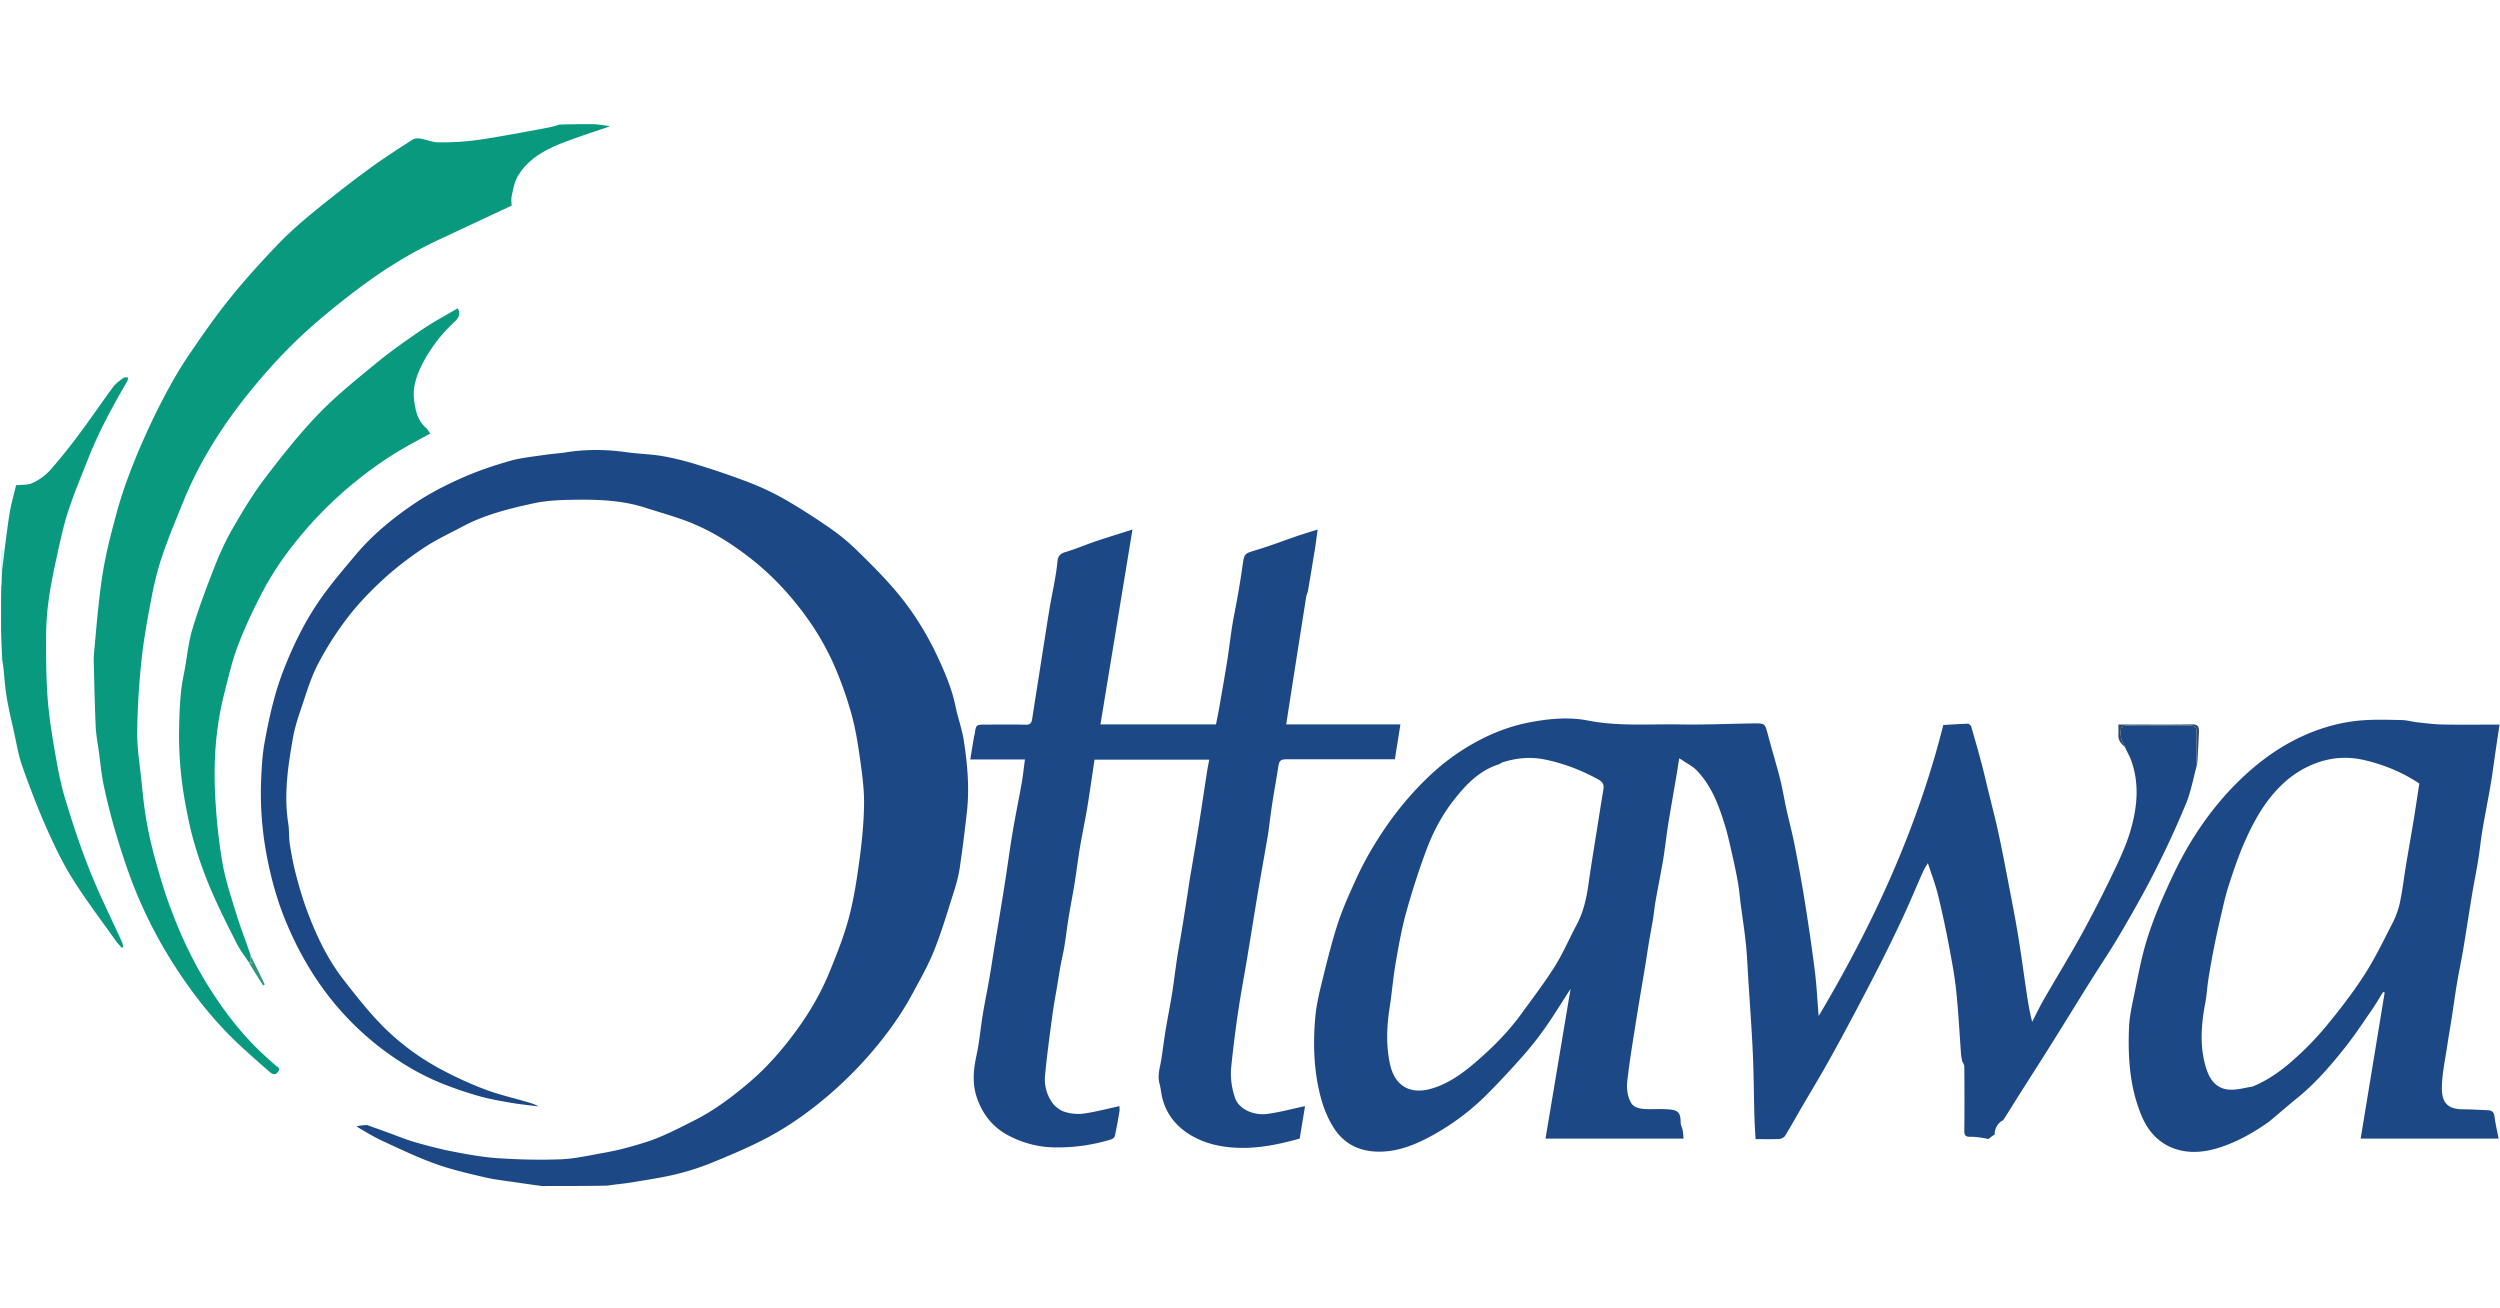
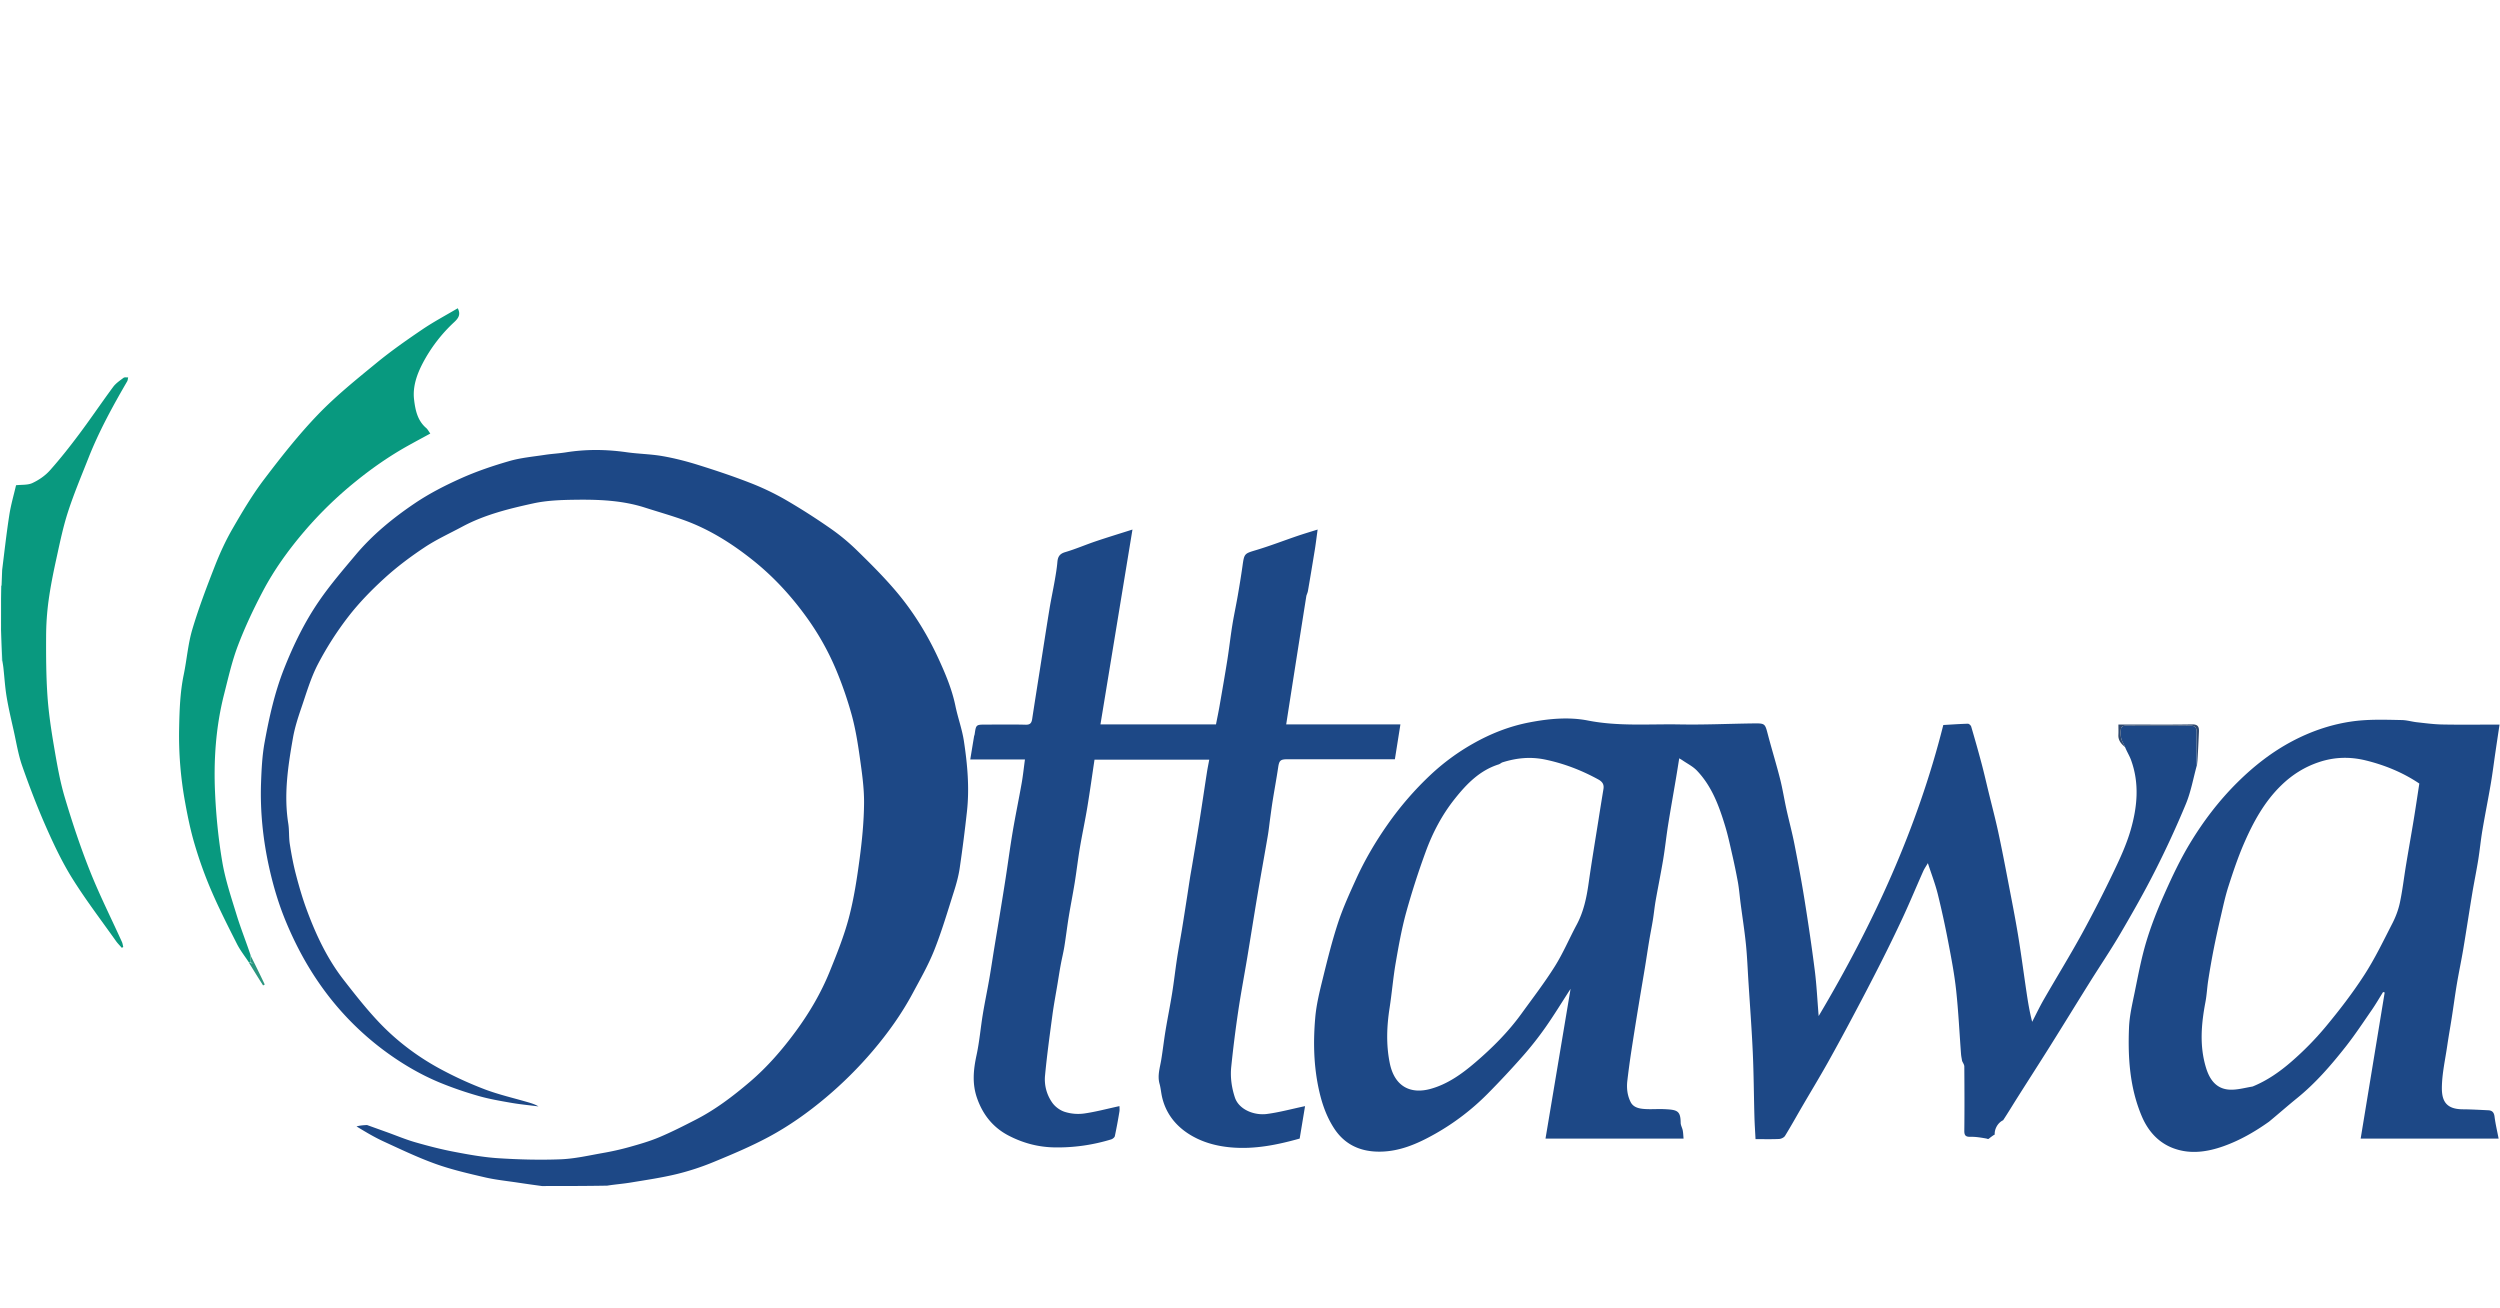
<svg xmlns="http://www.w3.org/2000/svg" width="302" height="158" fill="none">
  <path fill="#fff" d="M0 0h302v158H0z" />
  <path fill="#C2FBF9" d="M.406 79.93c-.065-.043-.13-.087-.23-.146a96 96 0 0 1-.005-4.372c.031-.075.094-.068.095.01z" />
-   <path fill="#C5F9F8" d="M.14 66.526c.057-.08.114-.08.22-.008a71 71 0 0 1-.126 4.186 1 1 0 0 0-.093.012z" />
  <path fill="#4FC8B4" d="M.14 70.797c0-.08.063-.092.106-.013.035 1.573.027 3.067.02 4.561 0 0-.063-.006-.094-.012C.14 73.844.14 72.36.14 70.796" />
  <path fill="#1D4886" d="M65.465 143.273a177 177 0 0 1-2.904-.412c-1.331-.202-2.679-.335-3.987-.639-2-.466-4.017-.929-5.945-1.619-2.14-.765-4.2-1.755-6.269-2.705-1.122-.516-2.188-1.152-3.292-1.827.413-.119.84-.144 1.266-.169l2.425.872c1.128.407 2.238.874 3.388 1.206 1.546.445 3.11.851 4.689 1.153 1.773.34 3.564.665 5.362.78 2.505.161 5.027.229 7.534.13 1.703-.067 3.397-.462 5.087-.76a33 33 0 0 0 3.203-.72c1.217-.341 2.442-.691 3.604-1.18 1.514-.638 2.984-1.387 4.447-2.139 2.367-1.217 4.471-2.818 6.49-4.537 2.133-1.817 3.956-3.926 5.603-6.174 1.628-2.222 3.023-4.605 4.06-7.161.864-2.131 1.73-4.283 2.316-6.5.614-2.328.979-4.732 1.298-7.124.298-2.231.519-4.488.538-6.736.016-1.828-.254-3.668-.509-5.488-.244-1.738-.524-3.485-.987-5.174a45 45 0 0 0-1.931-5.557 32 32 0 0 0-3.589-6.33c-1.823-2.512-3.915-4.785-6.342-6.73-2.544-2.038-5.28-3.773-8.36-4.89-1.569-.567-3.179-1.02-4.768-1.53-2.777-.888-5.65-.983-8.521-.942-1.653.024-3.341.086-4.946.437-2.944.644-5.889 1.366-8.58 2.812-1.526.82-3.118 1.543-4.555 2.498-1.682 1.117-3.318 2.34-4.81 3.697-1.576 1.436-3.091 2.981-4.392 4.664a38.7 38.7 0 0 0-3.68 5.746c-.87 1.671-1.403 3.524-2.018 5.32-.401 1.171-.784 2.366-.998 3.582-.602 3.423-1.124 6.858-.569 10.354.13.813.058 1.659.185 2.474.193 1.236.424 2.473.74 3.683.378 1.447.796 2.891 1.315 4.292 1.111 3.001 2.47 5.891 4.447 8.434 1.348 1.733 2.71 3.47 4.214 5.065 2.213 2.345 4.787 4.277 7.635 5.794a45 45 0 0 0 5.221 2.377c1.687.635 3.461 1.042 5.197 1.55.428.126.856.254 1.272.505-1.11-.143-2.226-.247-3.327-.439-1.326-.232-2.66-.46-3.95-.834a44 44 0 0 1-4.736-1.643c-2.145-.899-4.154-2.058-6.057-3.414a34.7 34.7 0 0 1-8.454-8.596c-1.593-2.303-2.888-4.763-3.967-7.351-.879-2.108-1.527-4.279-2.023-6.494-.76-3.398-1.122-6.846-1-10.328.058-1.631.138-3.28.43-4.88.55-3.02 1.217-6.023 2.35-8.893 1.129-2.858 2.477-5.625 4.212-8.156 1.348-1.968 2.917-3.792 4.456-5.623 2.046-2.432 4.504-4.437 7.12-6.203 1.758-1.187 3.68-2.169 5.622-3.037 1.875-.838 3.842-1.502 5.818-2.072 1.39-.4 2.862-.529 4.303-.75.838-.127 1.69-.167 2.528-.3 2.44-.39 4.873-.36 7.317-.013 1.43.204 2.891.219 4.313.465 1.431.248 2.852.61 4.24 1.041 2.1.654 4.192 1.35 6.242 2.145a31.6 31.6 0 0 1 4.31 2.037 78 78 0 0 1 5.513 3.513 25 25 0 0 1 3.194 2.64c1.602 1.559 3.19 3.145 4.641 4.841 2.121 2.481 3.838 5.25 5.206 8.214.854 1.852 1.648 3.732 2.065 5.752.294 1.424.807 2.809 1.024 4.241.428 2.825.685 5.675.366 8.535a190 190 0 0 1-.872 6.811c-.143.963-.406 1.917-.702 2.847-.756 2.373-1.459 4.772-2.378 7.083-.718 1.803-1.694 3.507-2.616 5.223-1.335 2.485-2.971 4.77-4.798 6.921a48 48 0 0 1-5.696 5.662c-2.153 1.81-4.438 3.428-6.902 4.749-2.12 1.137-4.352 2.078-6.58 2.997a31 31 0 0 1-4.502 1.48c-1.834.445-3.71.717-5.574 1.026-.926.153-1.867.221-2.836.374-2.63.047-5.225.047-7.884.047" />
-   <path fill="#08997F" d="M71.864 15c.423.046.78.088 1.137.14.245.034.489.082.695.118-1.889.653-3.803 1.248-5.666 1.974-2.196.856-4.268 1.966-5.5 4.094-.398.688-.538 1.54-.712 2.334-.096.438-.018.914-.018 1.183-3.024 1.415-5.921 2.771-8.82 4.126-3.084 1.443-5.994 3.198-8.737 5.195a92 92 0 0 0-6.662 5.334 59 59 0 0 0-5.072 5.08c-1.69 1.898-3.304 3.879-4.773 5.95-2.198 3.1-4.096 6.39-5.534 9.921-.891 2.187-1.805 4.37-2.571 6.601-.553 1.611-.965 3.283-1.288 4.957-.494 2.56-.97 5.133-1.246 7.722a92 92 0 0 0-.522 8.688c-.022 1.924.297 3.854.497 5.778.165 1.597.318 3.2.588 4.78a48 48 0 0 0 1.026 4.6c.522 1.908 1.073 3.814 1.749 5.672 1.198 3.291 2.644 6.472 4.48 9.472 1.674 2.736 3.56 5.304 5.806 7.598.799.816 1.658 1.575 2.51 2.338.263.235.714.336.351.827-.365.495-.735.238-1.04-.027-1.243-1.083-2.486-2.169-3.689-3.297-2.722-2.551-5.062-5.446-7.129-8.527a55.5 55.5 0 0 1-5.478-10.347c-.847-2.122-1.55-4.307-2.21-6.496a74 74 0 0 1-1.485-5.817c-.293-1.36-.415-2.76-.605-4.142-.14-1.022-.34-2.043-.386-3.07-.119-2.648-.17-5.297-.238-7.946-.01-.415.028-.832.066-1.245.172-1.874.33-3.75.537-5.62.161-1.459.336-2.92.595-4.363.267-1.48.601-2.953.98-4.409.459-1.759.922-3.522 1.517-5.237a76 76 0 0 1 2.254-5.696 84 84 0 0 1 2.743-5.662c.873-1.638 1.814-3.25 2.858-4.784 1.559-2.292 3.148-4.575 4.884-6.733 1.782-2.217 3.702-4.33 5.664-6.39 1.332-1.4 2.789-2.693 4.283-3.92 2.205-1.812 4.46-3.57 6.757-5.265 1.745-1.288 3.58-2.457 5.403-3.638.245-.16.656-.153.97-.1.697.115 1.379.429 2.071.443a31 31 0 0 0 3.908-.18c1.388-.147 2.766-.4 4.143-.636 1.67-.287 3.337-.6 5.003-.912a15 15 0 0 0 1.653-.416c1.405-.05 2.797-.05 4.253-.05" />
  <path fill="#1D4886" d="M240.224 137.579c-.064.008-.128.017-.251-.041-.685-.119-1.312-.226-1.936-.211-.568.014-.755-.148-.748-.735.03-2.586.019-5.173 0-7.76-.001-.224-.174-.448-.267-.671-.044-.273-.107-.545-.128-.82-.194-2.569-.315-5.146-.591-7.706-.208-1.93-.574-3.845-.94-5.754a110 110 0 0 0-1.278-5.87c-.306-1.229-.767-2.419-1.197-3.744-.21.361-.422.66-.568.988-.815 1.832-1.584 3.686-2.426 5.505a186 186 0 0 1-2.73 5.614 336 336 0 0 1-3.144 6.049 287 287 0 0 1-3.217 5.927c-1.007 1.793-2.074 3.551-3.109 5.328-.688 1.18-1.348 2.376-2.065 3.538-.124.2-.465.361-.714.373-.923.044-1.849.017-2.847.017-.047-.926-.11-1.838-.135-2.751-.07-2.563-.08-5.128-.196-7.689-.129-2.879-.347-5.755-.529-8.632-.094-1.493-.151-2.99-.302-4.478-.167-1.641-.425-3.272-.639-4.908-.113-.864-.179-1.735-.33-2.592a76 76 0 0 0-.721-3.473c-.247-1.091-.484-2.187-.807-3.257-.739-2.446-1.614-4.845-3.424-6.739-.49-.513-1.17-.845-1.765-1.258-.102-.07-.212-.128-.37-.224-.13.806-.258 1.63-.397 2.45-.315 1.87-.65 3.734-.948 5.605-.219 1.379-.362 2.77-.591 4.146-.277 1.668-.619 3.324-.912 4.989-.135.765-.207 1.541-.331 2.309-.138.855-.312 1.704-.454 2.559-.18 1.082-.338 2.167-.516 3.249-.248 1.512-.511 3.021-.757 4.533a575 575 0 0 0-.904 5.689 108 108 0 0 0-.455 3.401c-.107.897-.012 1.784.397 2.595.32.632.985.783 1.609.832.828.066 1.665-.014 2.496.026 1.533.073 1.924.198 1.938 1.647.004.309.192.611.251.924.06.313.065.635.098.988h-16.678l3.029-18.094c-1.078 1.664-2.004 3.188-3.028 4.645a40 40 0 0 1-2.696 3.427 107 107 0 0 1-4.321 4.625 29 29 0 0 1-6.282 4.798c-2.203 1.247-4.526 2.273-7.155 2.164-2.179-.09-3.923-.992-5.118-2.862-.886-1.385-1.412-2.877-1.776-4.497-.662-2.941-.724-5.89-.465-8.848.14-1.601.539-3.19.925-4.759.553-2.248 1.113-4.502 1.836-6.699.587-1.781 1.374-3.501 2.151-5.213 1.065-2.344 2.363-4.552 3.849-6.668a38.6 38.6 0 0 1 5.175-5.972 26.7 26.7 0 0 1 5.109-3.755c2.13-1.21 4.391-2.104 6.806-2.57 2.349-.454 4.777-.683 7.083-.23 3.704.726 7.402.406 11.102.472 2.951.054 5.904-.083 8.856-.122 1.46-.019 1.433.002 1.791 1.367.467 1.78 1.012 3.54 1.464 5.323.309 1.215.501 2.458.771 3.683.309 1.398.685 2.783.961 4.187.445 2.26.869 4.525 1.233 6.799.451 2.825.872 5.657 1.231 8.495.222 1.751.304 3.52.467 5.496 6.633-11.171 11.921-22.701 15.056-35.157.991-.058 1.979-.13 2.968-.156.135-.004.36.199.403.347.441 1.5.867 3.005 1.268 4.517.302 1.14.562 2.291.842 3.437.385 1.582.803 3.156 1.148 4.747.434 2 .818 4.012 1.204 6.023.413 2.148.839 4.295 1.196 6.453.38 2.301.682 4.615 1.026 6.922.175 1.177.365 2.352.681 3.564.464-.896.897-1.811 1.4-2.686 1.526-2.654 3.133-5.263 4.608-7.945a153 153 0 0 0 3.847-7.521c.776-1.616 1.534-3.268 2.033-4.982.816-2.806 1.093-5.679.045-8.52-.175-.475-.451-.912-.687-1.471-.169-.426-.396-.732-.478-1.073a3.1 3.1 0 0 1-.047-1.166c.069-.45.47-.41.825-.409 2.491.006 4.983.022 7.474-.01.643-.008.86.228.853.84-.015 1.324.008 2.649.016 3.973-.428 1.552-.707 3.165-1.317 4.642a116 116 0 0 1-3.72 8.08c-1.301 2.571-2.729 5.081-4.185 7.569-1.181 2.018-2.496 3.959-3.736 5.944-1.583 2.532-3.143 5.08-4.729 7.61-1.333 2.126-2.694 4.235-4.034 6.356-.547.865-1.071 1.743-1.677 2.659-.64.297-1.063 1.062-1.015 1.747 0 0-.006.008-.049-.002a7 7 0 0 0-.689.508M181.441 92.11c-.137.08-.265.186-.412.233-2.288.727-3.864 2.36-5.298 4.163-1.546 1.942-2.687 4.126-3.528 6.442a95 95 0 0 0-2.344 7.297c-.545 1.994-.91 4.042-1.261 6.083-.31 1.8-.457 3.627-.736 5.433-.344 2.224-.429 4.441.02 6.655.592 2.922 2.589 3.761 4.91 3.126 2.06-.564 3.792-1.803 5.405-3.183 2.069-1.77 3.989-3.686 5.589-5.897 1.369-1.891 2.796-3.748 4.035-5.722 1.003-1.597 1.743-3.356 2.637-5.023.843-1.573 1.2-3.266 1.446-5.01.355-2.513.775-5.016 1.171-7.522q.304-1.935.622-3.866c.093-.567-.124-.89-.642-1.173-2.01-1.097-4.104-1.908-6.36-2.382-1.779-.374-3.459-.226-5.254.346" />
  <path fill="#1D4886" d="M157.813 71.956a4956 4956 0 0 0-2.441 15.552h13.798l-.668 4.21h-.762q-6.11-.001-12.219 0c-.853 0-.996.16-1.119.991-.198 1.332-.444 2.656-.658 3.985-.113.7-.204 1.404-.301 2.106-.1.724-.172 1.452-.295 2.171-.399 2.341-.827 4.678-1.222 7.02-.433 2.567-.835 5.14-1.262 7.709-.359 2.162-.772 4.315-1.092 6.483a153 153 0 0 0-.837 6.675c-.13 1.255.039 2.499.44 3.716.482 1.463 2.33 2.195 3.87 1.993 1.508-.198 2.989-.605 4.606-.946l-.65 3.918c-2.688.752-5.408 1.318-8.281 1.068-1.837-.16-3.547-.641-5.063-1.593-1.643-1.033-2.827-2.526-3.277-4.486-.122-.528-.158-1.078-.304-1.599-.281-1.003.045-1.945.203-2.91.192-1.173.324-2.356.518-3.529.249-1.508.555-3.006.797-4.515.224-1.399.381-2.809.595-4.21.179-1.175.403-2.342.595-3.515.224-1.376.436-2.753.651-4.13.113-.723.217-1.447.332-2.17.068-.428.149-.853.221-1.281.3-1.801.61-3.602.896-5.406.314-1.982.604-3.968.911-5.951.077-.495.179-.987.281-1.54h-13.86c-.285 1.904-.551 3.824-.867 5.735-.272 1.642-.624 3.271-.901 4.912-.235 1.397-.396 2.806-.622 4.204-.222 1.378-.498 2.747-.723 4.124-.194 1.194-.335 2.396-.528 3.59-.121.742-.306 1.472-.442 2.211-.141.764-.257 1.532-.384 2.299-.209 1.26-.45 2.515-.619 3.78-.325 2.43-.66 4.86-.89 7.3a4.87 4.87 0 0 0 .889 3.3c.348.485.94.916 1.508 1.091a5.4 5.4 0 0 0 2.303.197c1.415-.2 2.806-.576 4.291-.897 0 .196.033.438-.006.667a64 64 0 0 1-.552 2.956c-.035.16-.266.344-.443.398a22 22 0 0 1-6.837.967c-2.005-.033-3.854-.536-5.591-1.447-1.873-.983-3.1-2.542-3.791-4.555-.59-1.722-.422-3.399-.047-5.132.353-1.628.49-3.301.76-4.948.232-1.419.531-2.827.778-4.245.216-1.238.398-2.482.6-3.723.221-1.352.451-2.704.671-4.057.243-1.489.486-2.977.716-4.468.289-1.874.537-3.754.854-5.623.328-1.936.732-3.86 1.073-5.793.163-.92.259-1.854.397-2.871h-6.606c.163-.991.309-1.887.458-2.781.015-.09.06-.176.072-.266.168-1.163.167-1.165 1.376-1.166 1.597-.002 3.194-.027 4.79.014.559.015.713-.228.785-.702.301-1.99.619-3.976.932-5.964.384-2.438.757-4.879 1.156-7.315.188-1.148.435-2.287.635-3.433.129-.743.257-1.489.32-2.239.054-.636.272-.995.944-1.194 1.25-.368 2.454-.891 3.691-1.309 1.439-.486 2.893-.928 4.434-1.419l-3.866 23.534h13.956c.142-.728.297-1.46.425-2.198.325-1.866.651-3.732.949-5.603.218-1.378.371-2.767.592-4.145.192-1.193.451-2.375.658-3.565.207-1.196.405-2.393.574-3.595.22-1.57.223-1.515 1.733-1.972 1.665-.504 3.292-1.133 4.94-1.695.749-.255 1.509-.479 2.407-.762-.127.92-.22 1.704-.345 2.483a513 513 0 0 1-.822 4.926c-.03.178-.107.349-.188.578M274.091 135.503c-1.725 1.226-3.517 2.252-5.458 2.947-1.97.705-4.026 1.017-6.065.267-1.859-.685-3.092-2.111-3.839-3.871-1.453-3.423-1.691-7.064-1.543-10.722.057-1.406.387-2.809.672-4.197.424-2.067.809-4.153 1.414-6.17.587-1.959 1.349-3.878 2.182-5.749.92-2.067 1.89-4.13 3.054-6.065 1.628-2.706 3.535-5.218 5.801-7.46 1.985-1.963 4.161-3.662 6.611-4.955 2.15-1.134 4.429-1.94 6.882-2.332 2.127-.34 4.227-.255 6.343-.214.611.012 1.217.2 1.83.267 1 .11 2.002.246 3.005.267 2.059.042 4.119.015 6.179.017h.785c-.173 1.158-.336 2.236-.494 3.315-.186 1.264-.342 2.533-.557 3.793-.321 1.89-.701 3.77-1.02 5.66-.201 1.194-.314 2.402-.507 3.597-.219 1.355-.499 2.699-.724 4.053-.37 2.233-.706 4.471-1.08 6.703-.234 1.395-.532 2.78-.767 4.175-.227 1.352-.406 2.712-.617 4.067-.178 1.151-.387 2.298-.555 3.451-.244 1.675-.627 3.352-.645 5.032-.016 1.559.469 2.607 2.504 2.623 1.035.008 2.069.068 3.103.118.471.023.692.257.755.762.11.878.318 1.744.493 2.659h-16.665l2.902-17.652-.194-.053c-.457.73-.888 1.479-1.378 2.187-1.036 1.498-2.042 3.023-3.169 4.451-1.748 2.214-3.592 4.349-5.797 6.142-1.15.934-2.263 1.913-3.441 2.887m-1.985-4.25c1.766-.715 3.316-1.803 4.726-3.032a36.6 36.6 0 0 0 4.109-4.189c1.653-1.993 3.246-4.058 4.651-6.23 1.291-1.995 2.33-4.158 3.417-6.279.399-.779.717-1.628.898-2.482.317-1.496.49-3.023.74-4.533.305-1.849.636-3.693.939-5.541.236-1.435.446-2.874.668-4.314-1.992-1.342-4.179-2.231-6.475-2.795-1.863-.457-3.73-.43-5.624.198-1.773.589-3.261 1.537-4.567 2.802-2.052 1.987-3.396 4.457-4.517 7.036-.728 1.675-1.309 3.419-1.871 5.159-.389 1.205-.651 2.453-.939 3.689-.31 1.33-.602 2.664-.866 4.004a95 95 0 0 0-.645 3.702c-.134.861-.169 1.738-.332 2.592-.506 2.662-.736 5.316.074 7.959.433 1.413 1.231 2.54 2.83 2.63.887.05 1.791-.208 2.784-.376" />
  <path fill="#08997F" d="M30.072 116.263c-.487-.742-1.047-1.447-1.446-2.233-1.083-2.139-2.169-4.282-3.116-6.482a50 50 0 0 1-1.995-5.55c-.5-1.68-.853-3.411-1.164-5.139a44.6 44.6 0 0 1-.713-8.853c.045-2.19.112-4.364.559-6.52.375-1.812.51-3.688 1.034-5.452.772-2.598 1.743-5.142 2.73-7.67.602-1.538 1.299-3.056 2.124-4.485 1.177-2.04 2.387-4.084 3.807-5.956 2.053-2.707 4.166-5.397 6.516-7.841 2.171-2.258 4.64-4.242 7.07-6.236 1.765-1.448 3.646-2.765 5.538-4.048 1.373-.931 2.848-1.711 4.28-2.56.375.72.112 1.175-.417 1.665a18.4 18.4 0 0 0-3.809 4.964c-.707 1.348-1.237 2.849-1.05 4.406.148 1.24.4 2.516 1.45 3.42.198.17.322.424.51.68-.925.504-1.803.974-2.673 1.458-2.23 1.242-4.315 2.691-6.301 4.297a47 47 0 0 0-6.185 5.992c-1.927 2.251-3.667 4.647-5.048 7.263-1.127 2.132-2.164 4.328-3.022 6.58-.727 1.907-1.177 3.924-1.682 5.91-1 3.931-1.274 7.95-1.086 11.978.129 2.77.406 5.551.872 8.284.369 2.162 1.08 4.272 1.725 6.378.493 1.609 1.122 3.176 1.692 4.874 0 .357-.002.602-.003.847l-.049.004a2 2 0 0 0-.148.025" />
  <path fill="#09997F" d="M.125 76.092c.007-1.277.014-2.49.01-3.767.036-1.178.083-2.291.125-3.463.28-2.267.528-4.482.87-6.682.19-1.211.539-2.398.808-3.562.689-.08 1.413-.003 1.977-.267.77-.36 1.534-.88 2.097-1.51 1.256-1.407 2.427-2.895 3.557-4.406 1.401-1.872 2.707-3.814 4.098-5.693.324-.439.811-.766 1.256-1.1.127-.096.369-.037.558-.049-.038.16-.04.339-.12.475-1.737 2.991-3.4 6.02-4.672 9.246-.852 2.163-1.76 4.31-2.476 6.519-.598 1.843-.988 3.757-1.404 5.653-.367 1.673-.708 3.357-.94 5.053a33 33 0 0 0-.298 4.343c-.01 2.4-.001 4.806.163 7.198.142 2.055.452 4.104.798 6.137.35 2.05.7 4.116 1.292 6.104.893 3 1.883 5.981 3.039 8.887 1.158 2.911 2.572 5.719 3.866 8.576.086.19.108.409.16.615l-.175.097c-.238-.273-.5-.53-.708-.824-1.769-2.499-3.634-4.939-5.255-7.531-1.228-1.965-2.233-4.085-3.172-6.21-1.07-2.422-2.021-4.903-2.896-7.404-.48-1.371-.708-2.833-1.027-4.258-.305-1.36-.627-2.719-.856-4.092-.193-1.154-.26-2.328-.388-3.493-.03-.274-.078-.545-.132-.875a329 329 0 0 1-.155-3.717" />
  <path fill="#2F486D" d="M265.418 92.422a80 80 0 0 1-.057-3.93c.006-.612-.21-.848-.854-.84-2.491.032-4.983.016-7.474.01-.355 0-.756-.04-.824.409-.059.38-.044.794.046 1.166.083.342.309.648.473 1.021-.461-.364-.865-.805-.827-1.494.021-.386.004-.774.004-1.242h1.13c2.586 0 5.172.029 7.756-.018.719-.013.869.296.843.886-.06 1.33-.117 2.659-.216 4.032" />
  <path fill="#2B967F" d="M30.268 116.234c.002-.245.003-.49.008-.796a162 162 0 0 1 1.706 3.491l-.201.113a201 201 0 0 1-1.699-2.73c.022-.056.055-.062.142-.034.11.078.165.12.22.163.013-.037.043-.101.036-.105-.067-.039-.14-.069-.212-.102" />
  <path fill="#08997F" d="M30.27 116.231c.07.033.144.063.212.102.006.004-.023.068-.036.105a.8.8 0 0 1-.17-.168z" />
</svg>